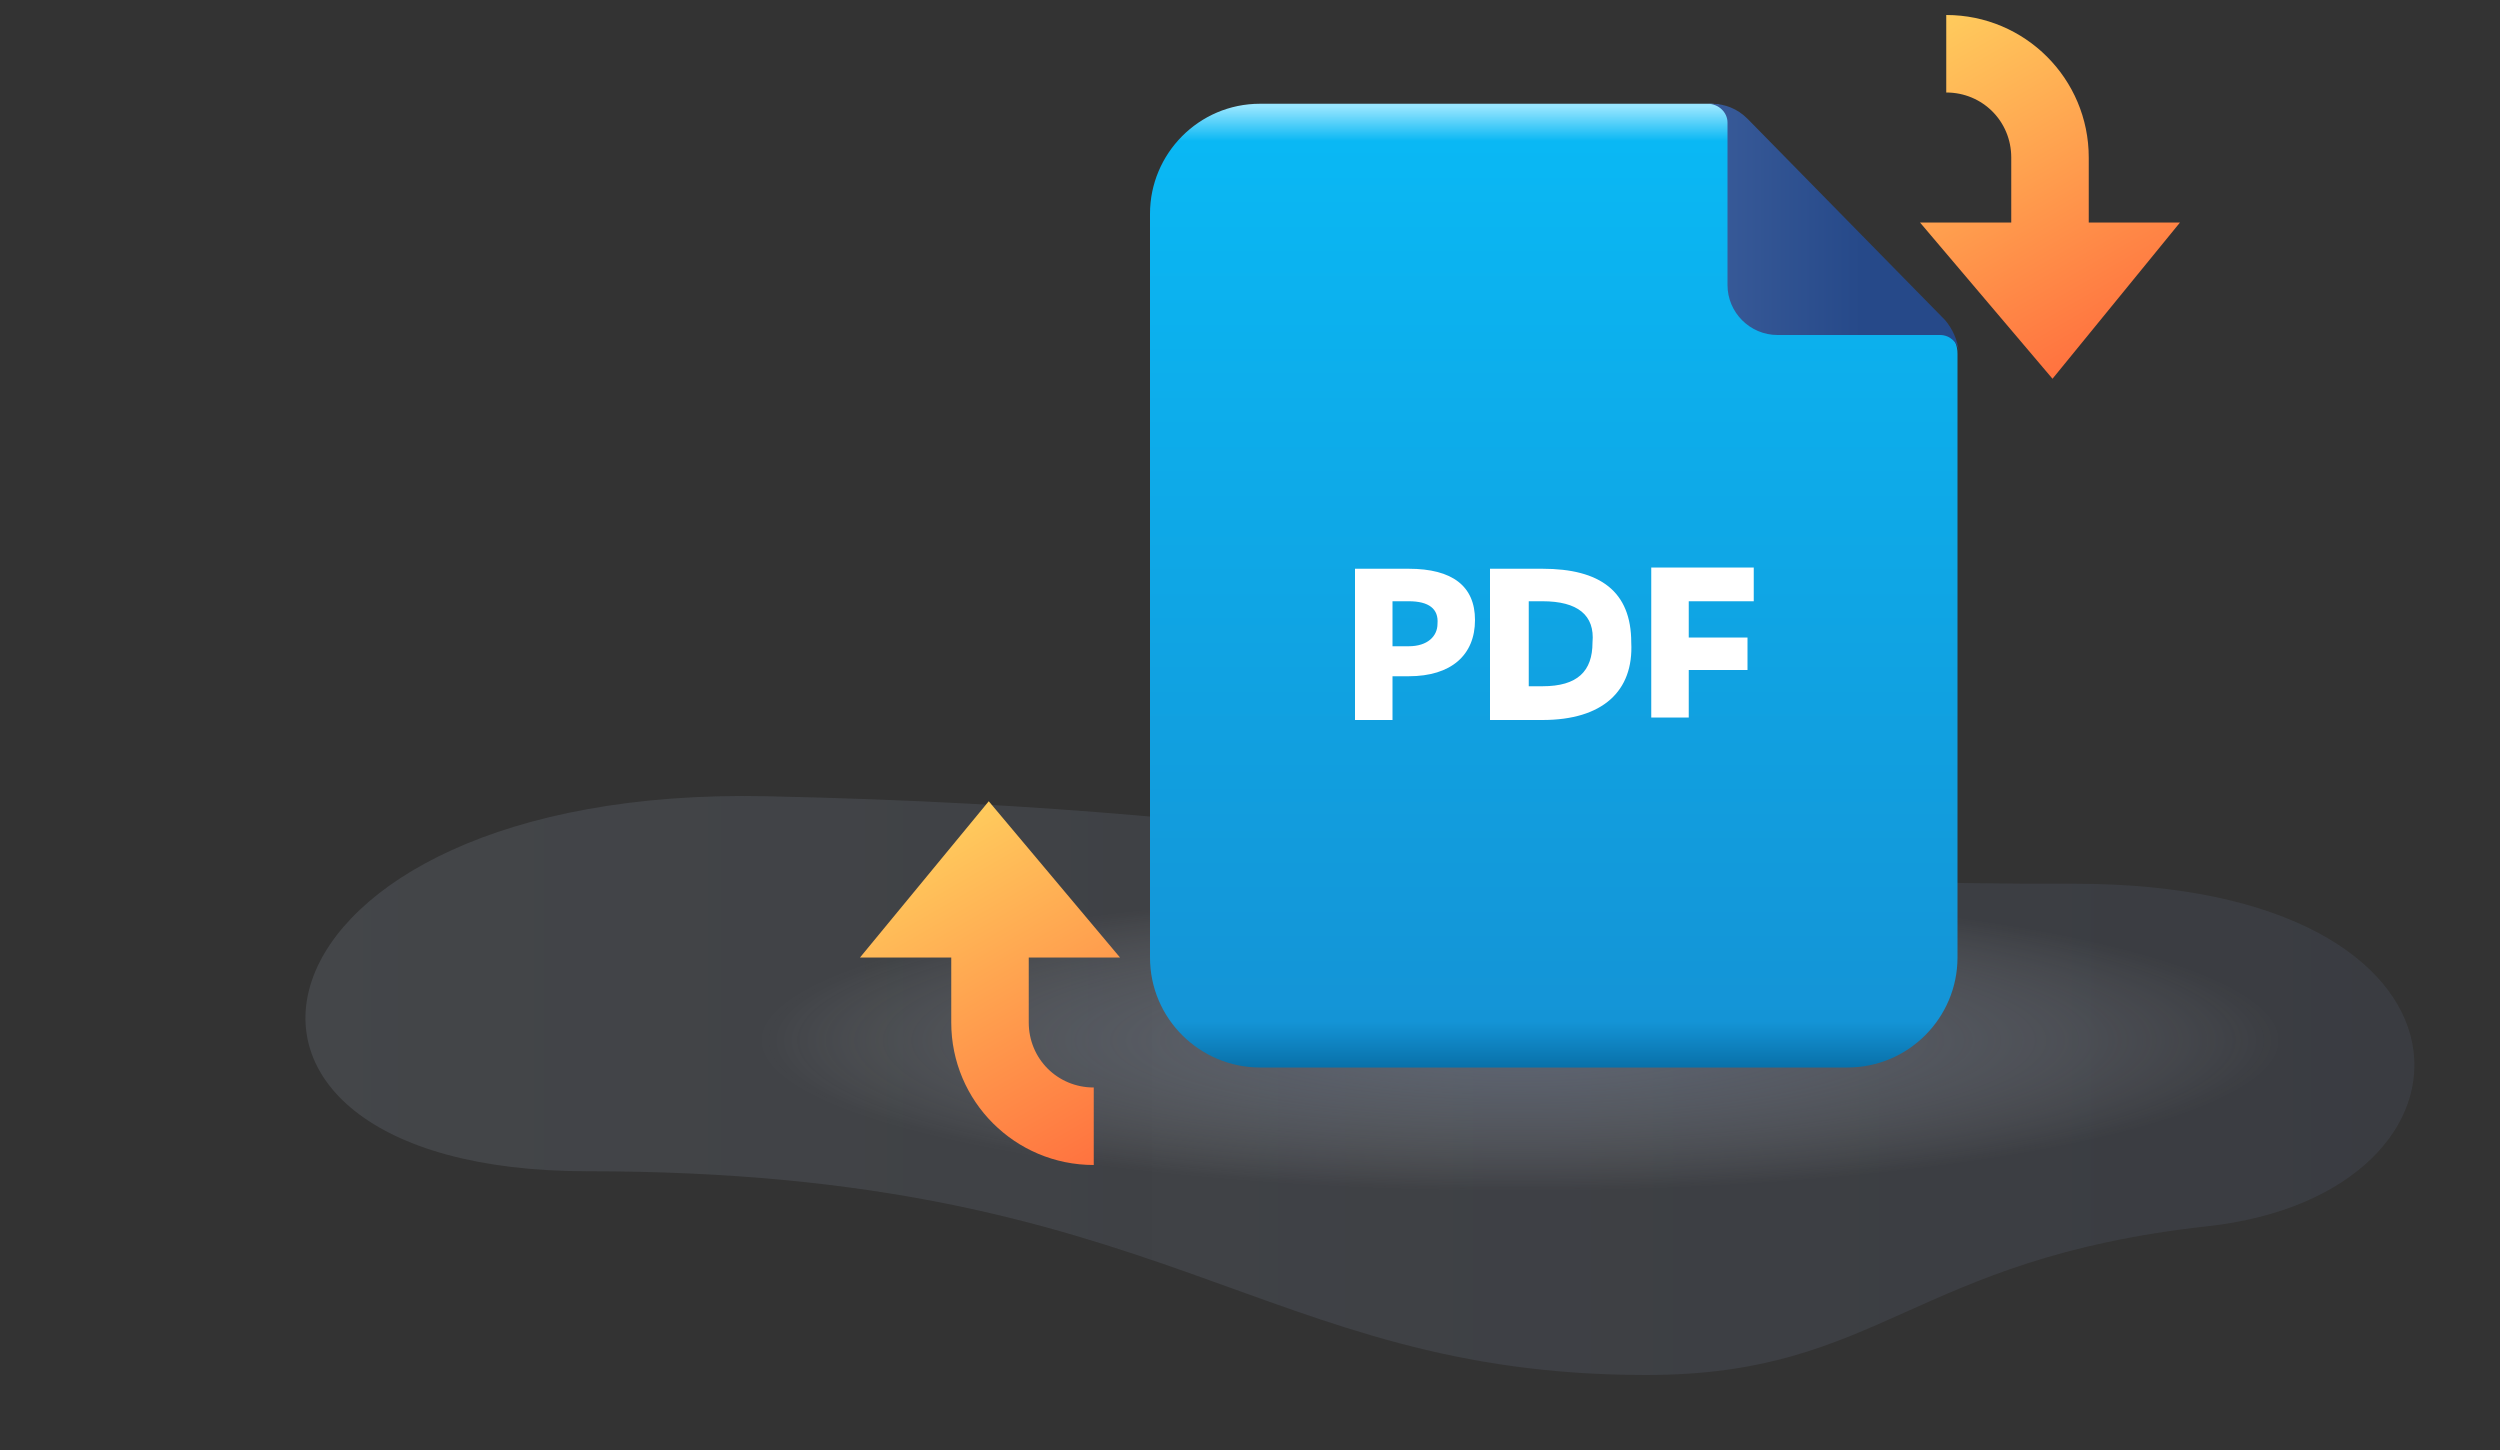
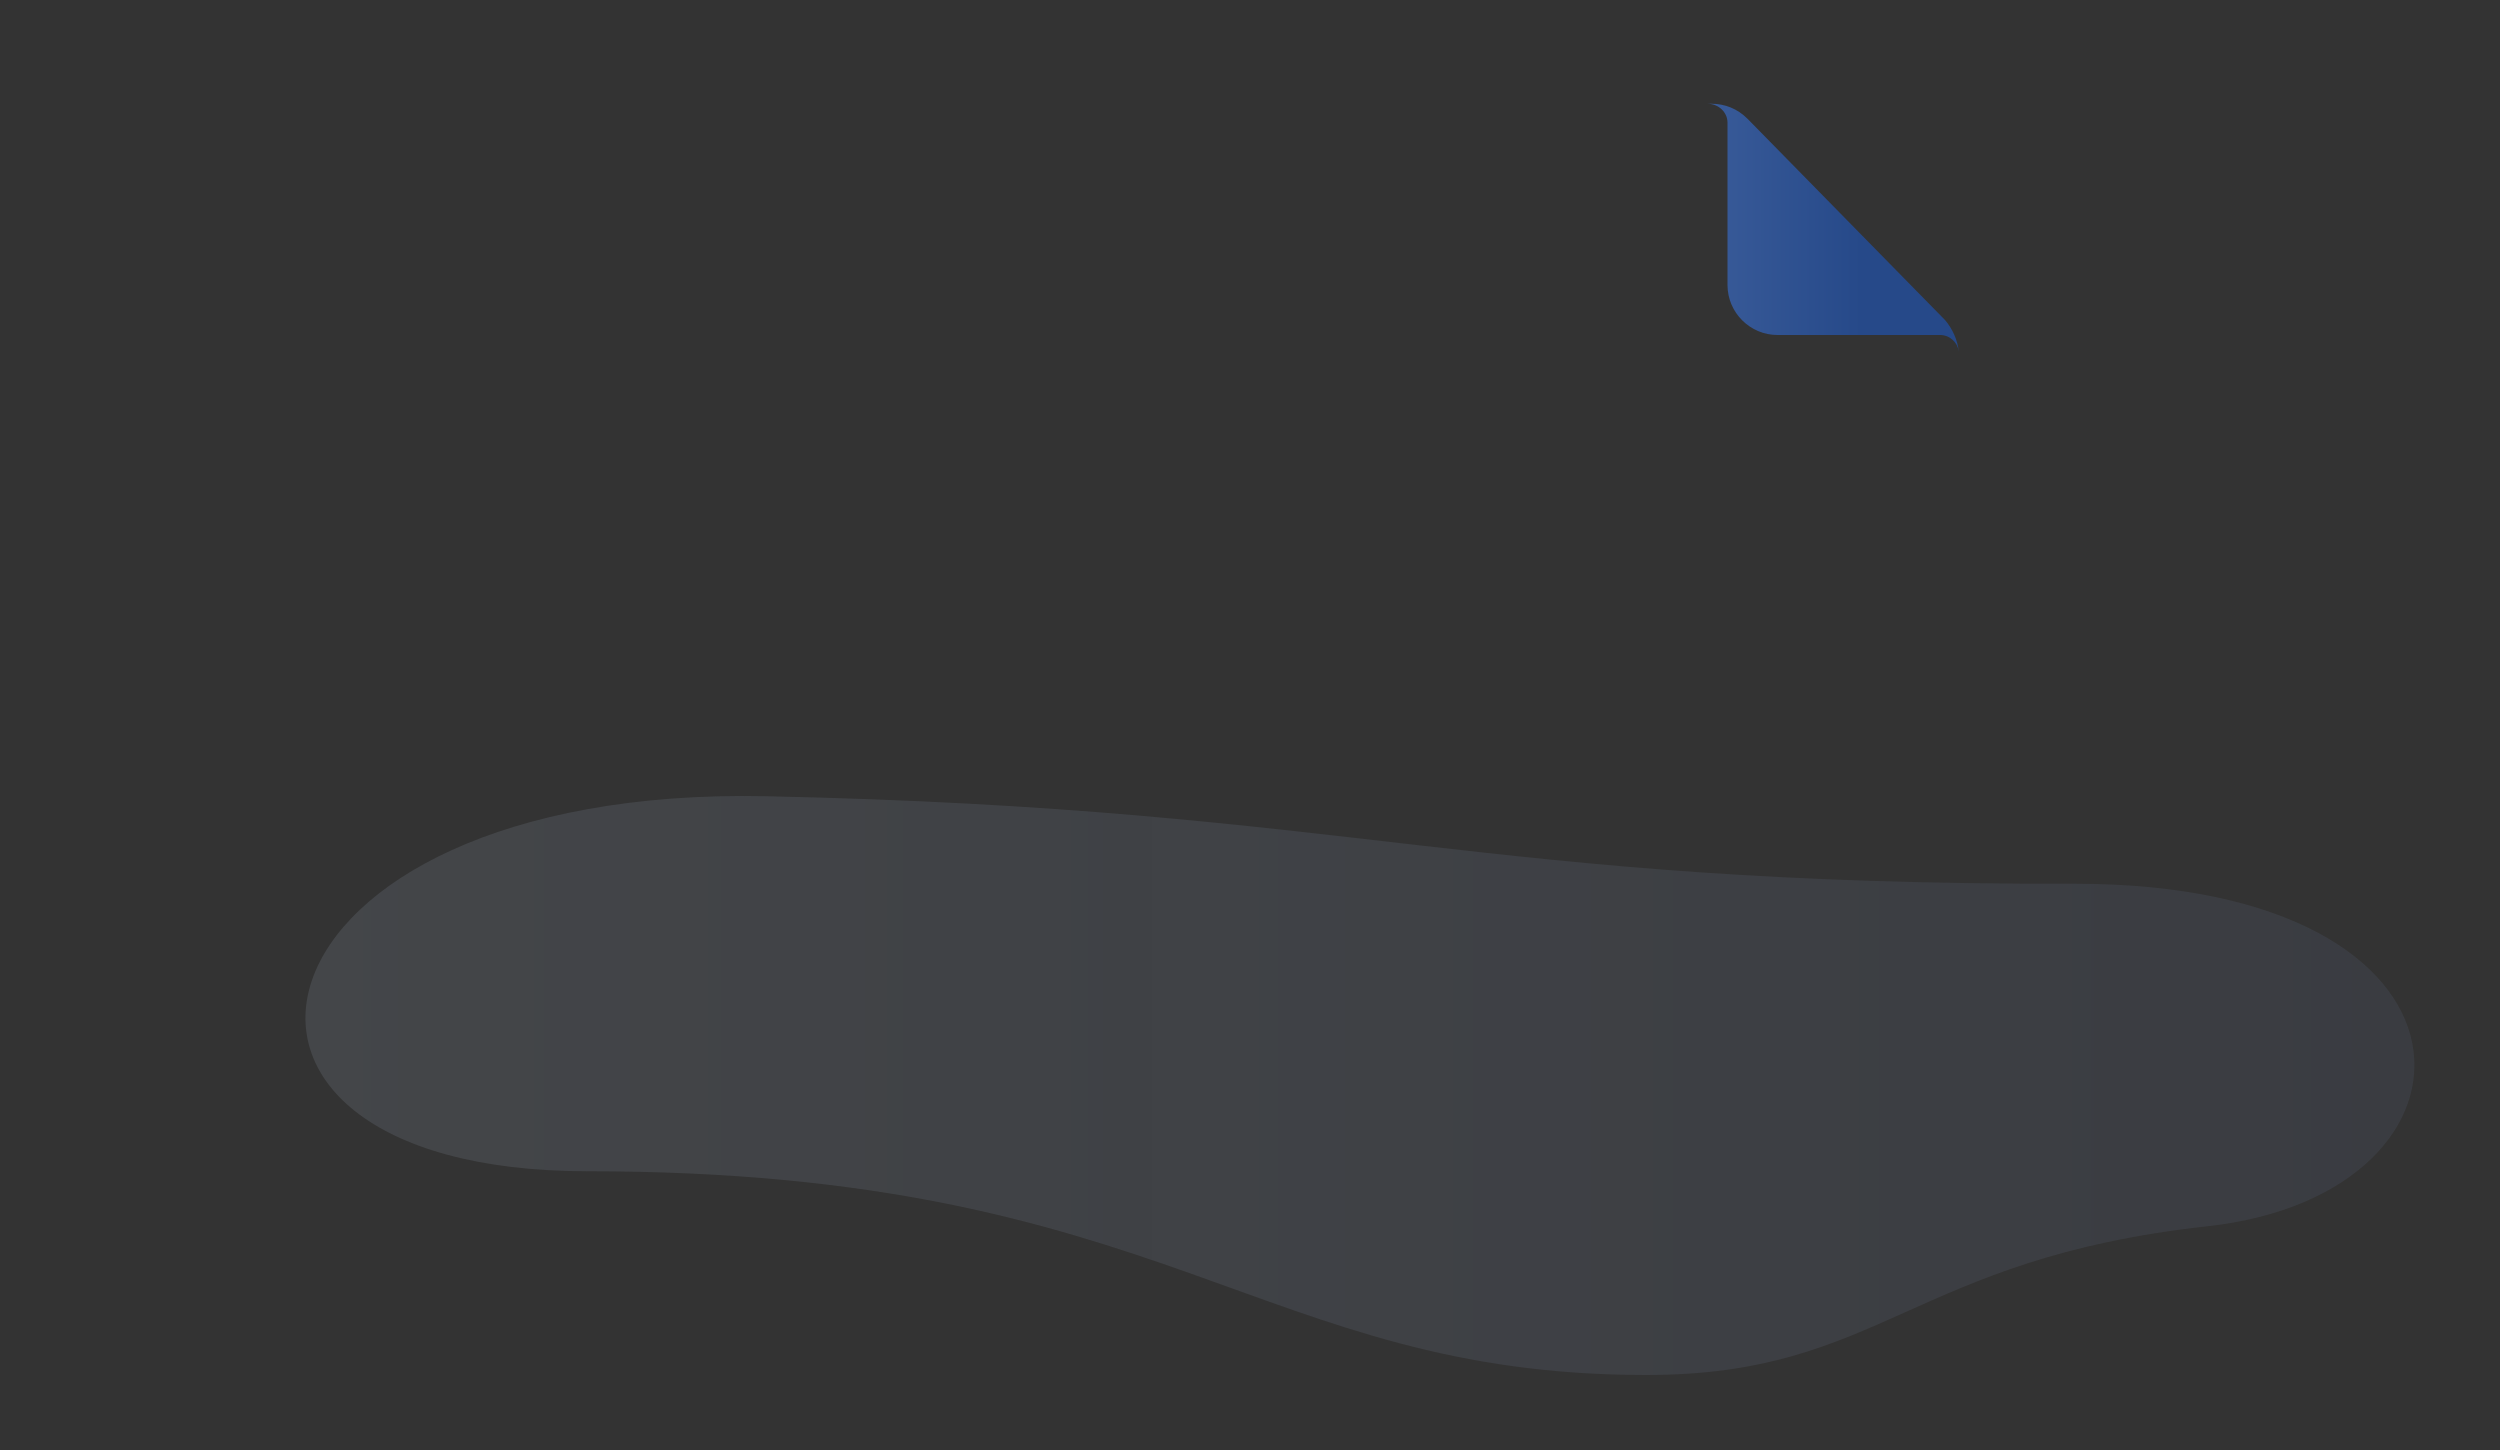
<svg xmlns="http://www.w3.org/2000/svg" version="1.1" id="Layer_1" x="0" y="0" viewBox="0 0 200 116" xml:space="preserve">
  <rect x="0" y="0" width="200" height="116" fill="#333333" stroke="none" />
  <style />
  <linearGradient id="SVGID_1_" gradientUnits="userSpaceOnUse" x1="23.393" y1="120.73" x2="193.135" y2="120.73" gradientTransform="translate(0 -33.89)">
    <stop offset="0" stop-color="#bfd0e9" stop-opacity=".4" />
    <stop offset="1" stop-color="#859cd6" stop-opacity=".3" />
  </linearGradient>
  <path d="M61.3 63.7c-42.6-.9-49.5 30-14.3 30 46.5 0 53.7 16.3 84.7 16.3 18.8 0 21.2-9.3 44.9-11.9 23.5-2.6 23.7-27.4-10.6-27.4-48 .1-57.3-6-104.7-7z" opacity=".3" fill="url(#SVGID_1_)" />
  <radialGradient id="SVGID_00000031925277155362389730000013152034857535390601_" cx="-291.253" cy="-313.924" r="1" gradientTransform="matrix(61.212 0 0 12.063 17949.88 3870.077)" gradientUnits="userSpaceOnUse">
    <stop offset="0" stop-color="#919fb9" stop-opacity=".6" />
    <stop offset=".191" stop-color="#95a3bc" stop-opacity=".485" />
    <stop offset=".392" stop-color="#a2aec4" stop-opacity=".365" />
    <stop offset=".597" stop-color="#b7c0d1" stop-opacity=".242" />
    <stop offset=".803" stop-color="#d4dae4" stop-opacity=".118" />
    <stop offset="1" stop-color="#f7f9fb" stop-opacity="0" />
  </radialGradient>
-   <path d="M121.7 96.2c36.5 0 66.1-5.8 66.1-12.9s-29.6-12.9-66.1-12.9-66.1 5.8-66.1 12.9c0 7.1 29.6 12.9 66.1 12.9z" opacity=".7" fill="url(#SVGID_00000031925277155362389730000013152034857535390601_)" />
  <path d="M0 0h200v116H0V0z" fill="none" />
  <linearGradient id="SVGID_00000081621743035156677090000008679596388766114209_" gradientUnits="userSpaceOnUse" x1="124.3" y1="42.407" x2="124.3" y2="119.244" gradientTransform="translate(0 -33.89)">
    <stop offset="0" stop-color="#99e6ff" />
    <stop offset=".036" stop-color="#0ab8f4" />
    <stop offset=".953" stop-color="#1494d6" />
    <stop offset="1" stop-color="#0971aa" />
  </linearGradient>
-   <path d="M136.8 8.3h-36c-4.9 0-8.8 4-8.8 8.8v59.5c0 4.9 4 8.8 8.8 8.8h47c4.9 0 8.8-4 8.8-8.8V28.3c0-.6-.2-1.2-.7-1.7l-17-17.4c-.5-.6-1.3-.9-2.1-.9z" fill="url(#SVGID_00000081621743035156677090000008679596388766114209_)" />
  <linearGradient id="SVGID_00000183233806244749787290000009371292233172115606_" gradientUnits="userSpaceOnUse" x1="136.66" y1="52.09" x2="156.673" y2="52.09" gradientTransform="translate(0 -33.89)">
    <stop offset="0" stop-color="#395b99" />
    <stop offset=".615" stop-color="#264989" />
    <stop offset="1" stop-color="#264989" />
  </linearGradient>
  <path d="M138.2 9.8v13c0 2.2 1.8 4 4 4h13c.8 0 1.4.6 1.5 1.3-.1-.9-.5-1.8-1.1-2.5L139.8 9.5c-.8-.8-1.8-1.2-2.9-1.2h-.3c.9 0 1.6.7 1.6 1.5z" fill-rule="evenodd" clip-rule="evenodd" fill="url(#SVGID_00000183233806244749787290000009371292233172115606_)" />
-   <path d="M112.7 54.1h-1.3v3.5h-3V45.5h4.3c3.5 0 5.3 1.4 5.3 4.1 0 2.8-1.9 4.5-5.3 4.5zm0-6h-1.3v3.6h1.3c1.5 0 2.3-.8 2.3-1.8.1-1.2-.7-1.8-2.3-1.8zm10.7 9.5h-4.2V45.5h4.2c4.6 0 7.1 1.8 7.1 5.9.2 3.9-2.3 6.2-7.1 6.2zm0-9.5h-1.1v6.8h1.1c2.8 0 4-1.2 4-3.5.2-2.2-1.2-3.3-4-3.3zm16.9 0h-5.2V51h4.7v2.6h-4.7v3.8h-3v-12h8.2v2.7z" fill="#fff" />
  <linearGradient id="SVGID_00000072972475090076440500000013417607518475754410_" gradientUnits="userSpaceOnUse" x1="154.737" y1="116.244" x2="169.48" y2="90.708" gradientTransform="matrix(1 0 0 -1 0 118)">
    <stop offset="0" stop-color="#ffcb5d" />
    <stop offset="1" stop-color="#ff723f" />
  </linearGradient>
-   <path d="M167.1 12.6c0-6.3-5.1-11.4-11.4-11.4v6.2c2.9 0 5.2 2.3 5.2 5.2v5.2h-7.3l10.6 12.5 10.2-12.5h-7.3v-5.2z" fill="url(#SVGID_00000072972475090076440500000013417607518475754410_)" />
  <linearGradient id="SVGID_00000086657436854202751480000013810350794769492613_" gradientUnits="userSpaceOnUse" x1="73.762" y1="50.818" x2="88.506" y2="25.282" gradientTransform="matrix(1 0 0 -1 0 118)">
    <stop offset="0" stop-color="#ffcb5d" />
    <stop offset="1" stop-color="#ff723f" />
  </linearGradient>
-   <path d="M76.1 81.8c0 6.3 5.1 11.4 11.4 11.4V87c-2.9 0-5.2-2.3-5.2-5.2v-5.2h7.3L79.1 64.1 68.8 76.6h7.3v5.2z" fill="url(#SVGID_00000086657436854202751480000013810350794769492613_)" />
</svg>